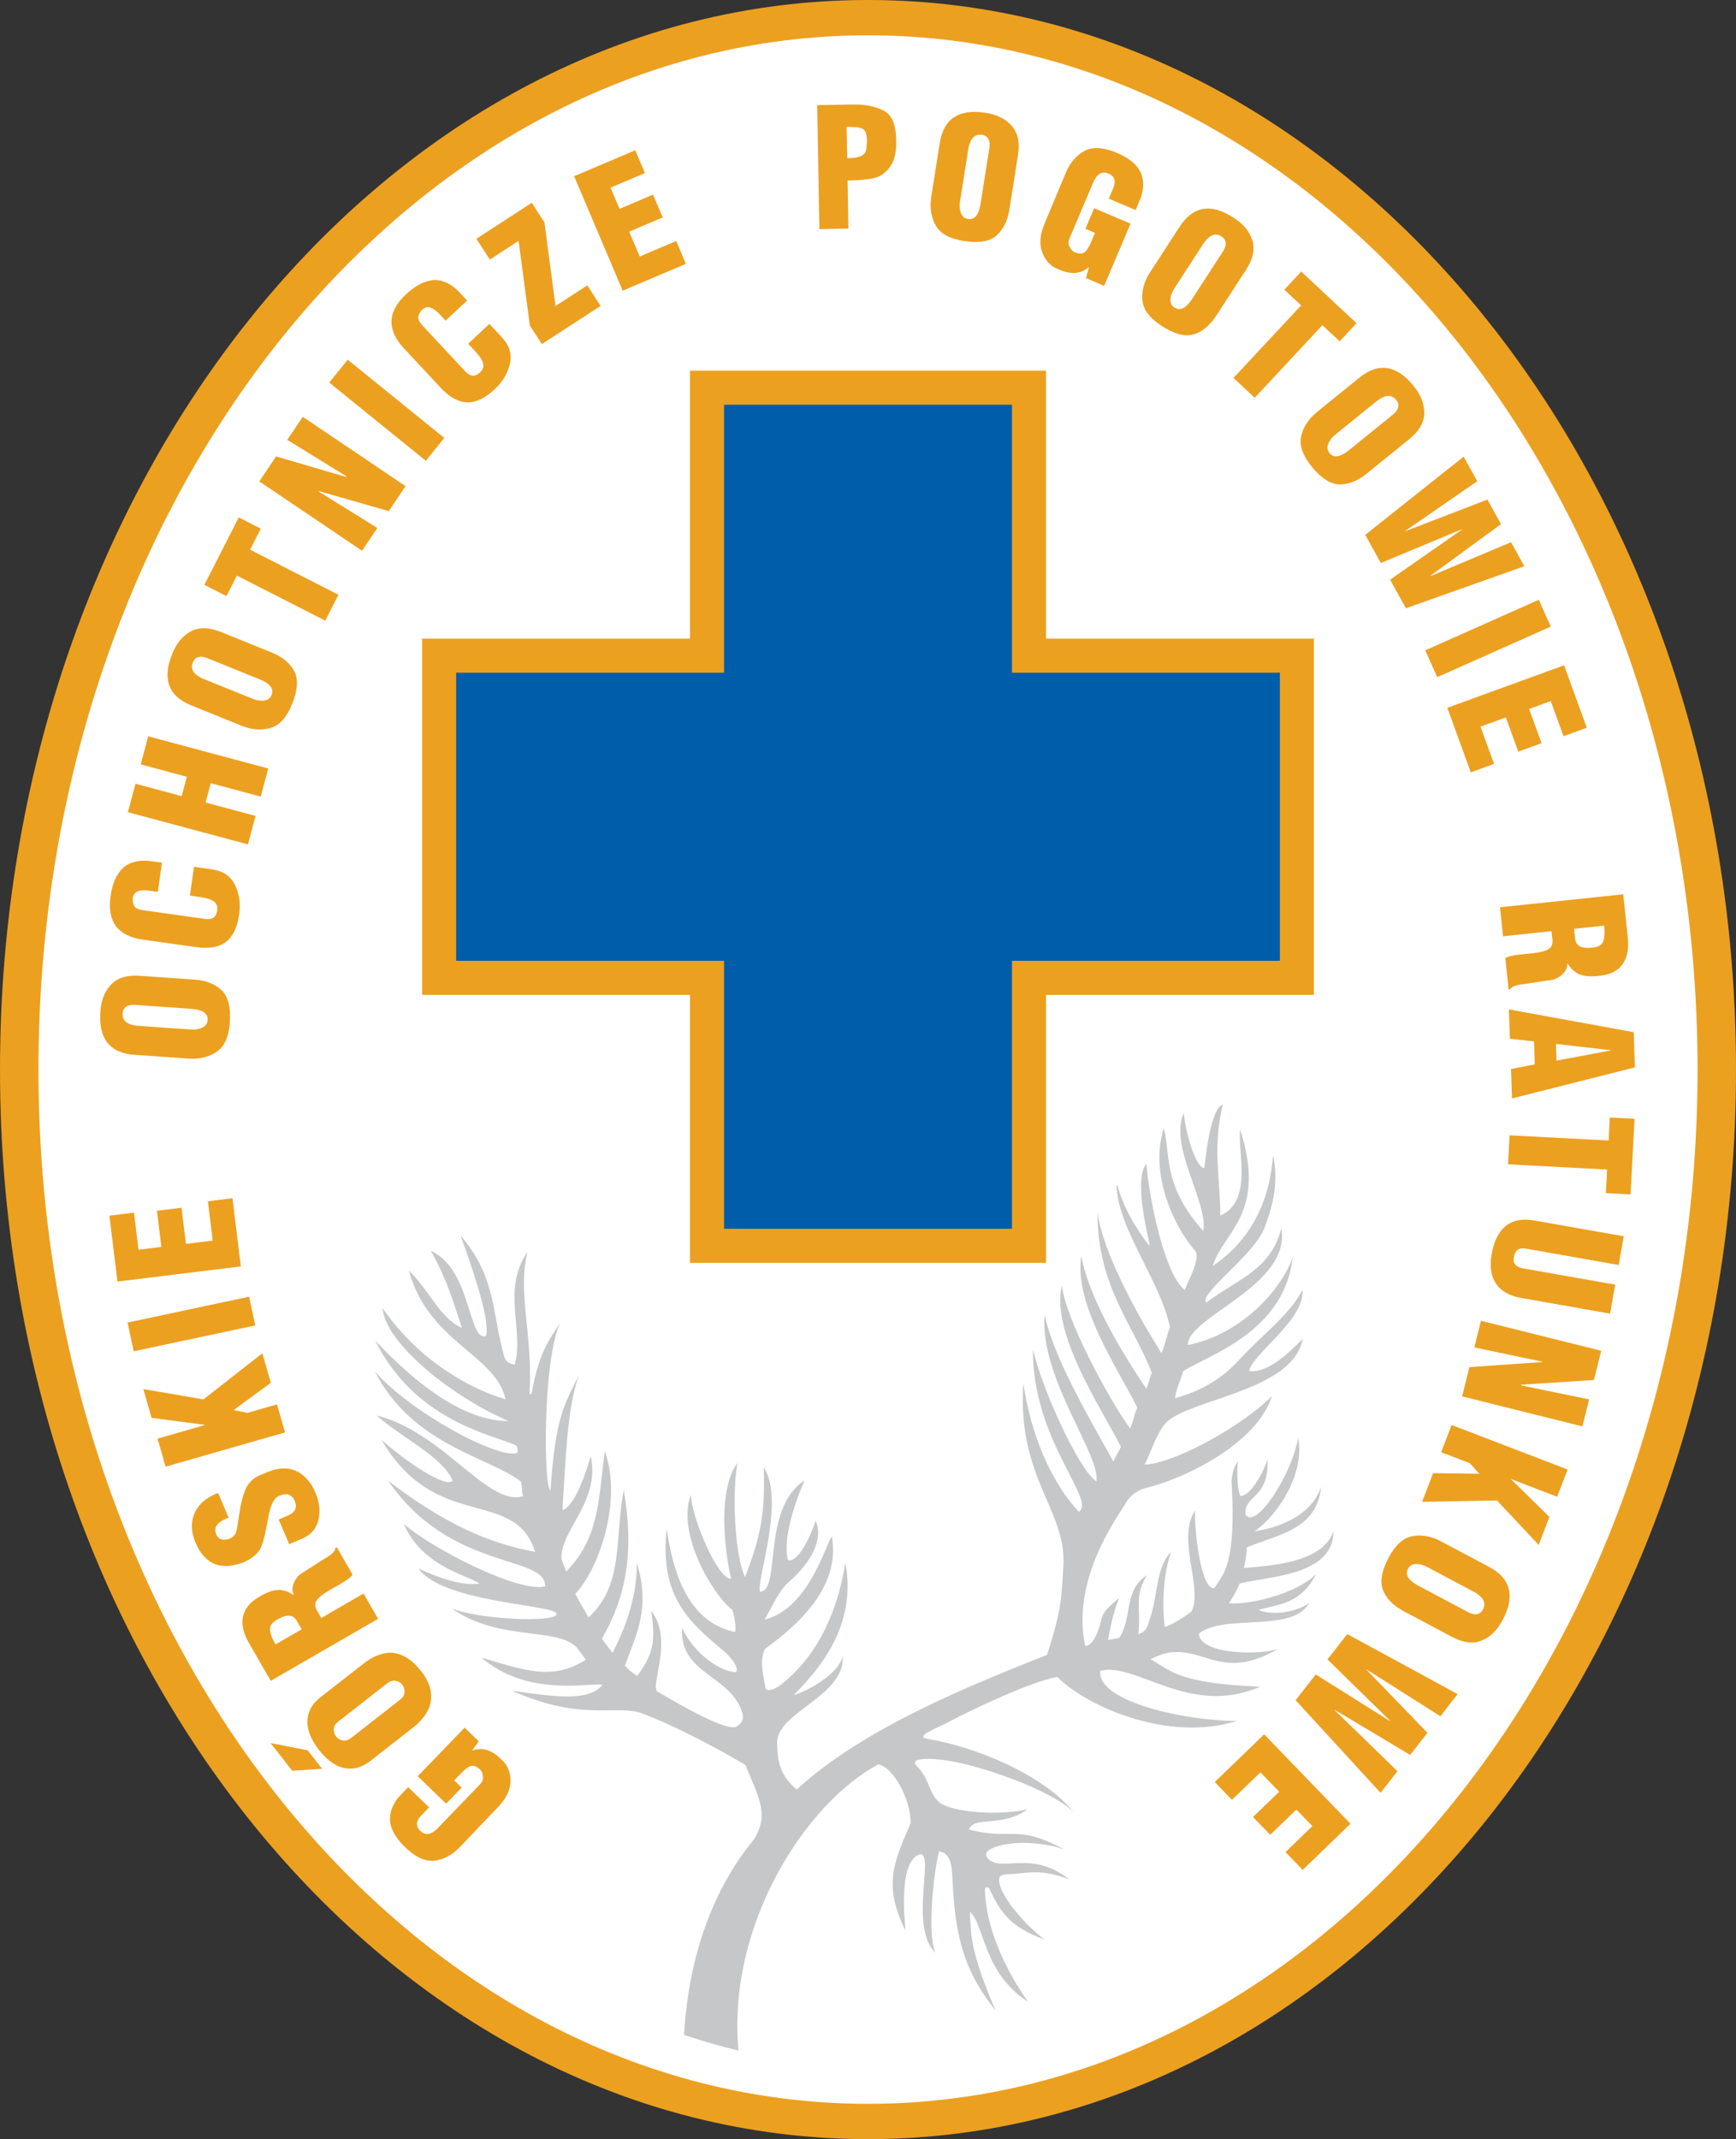
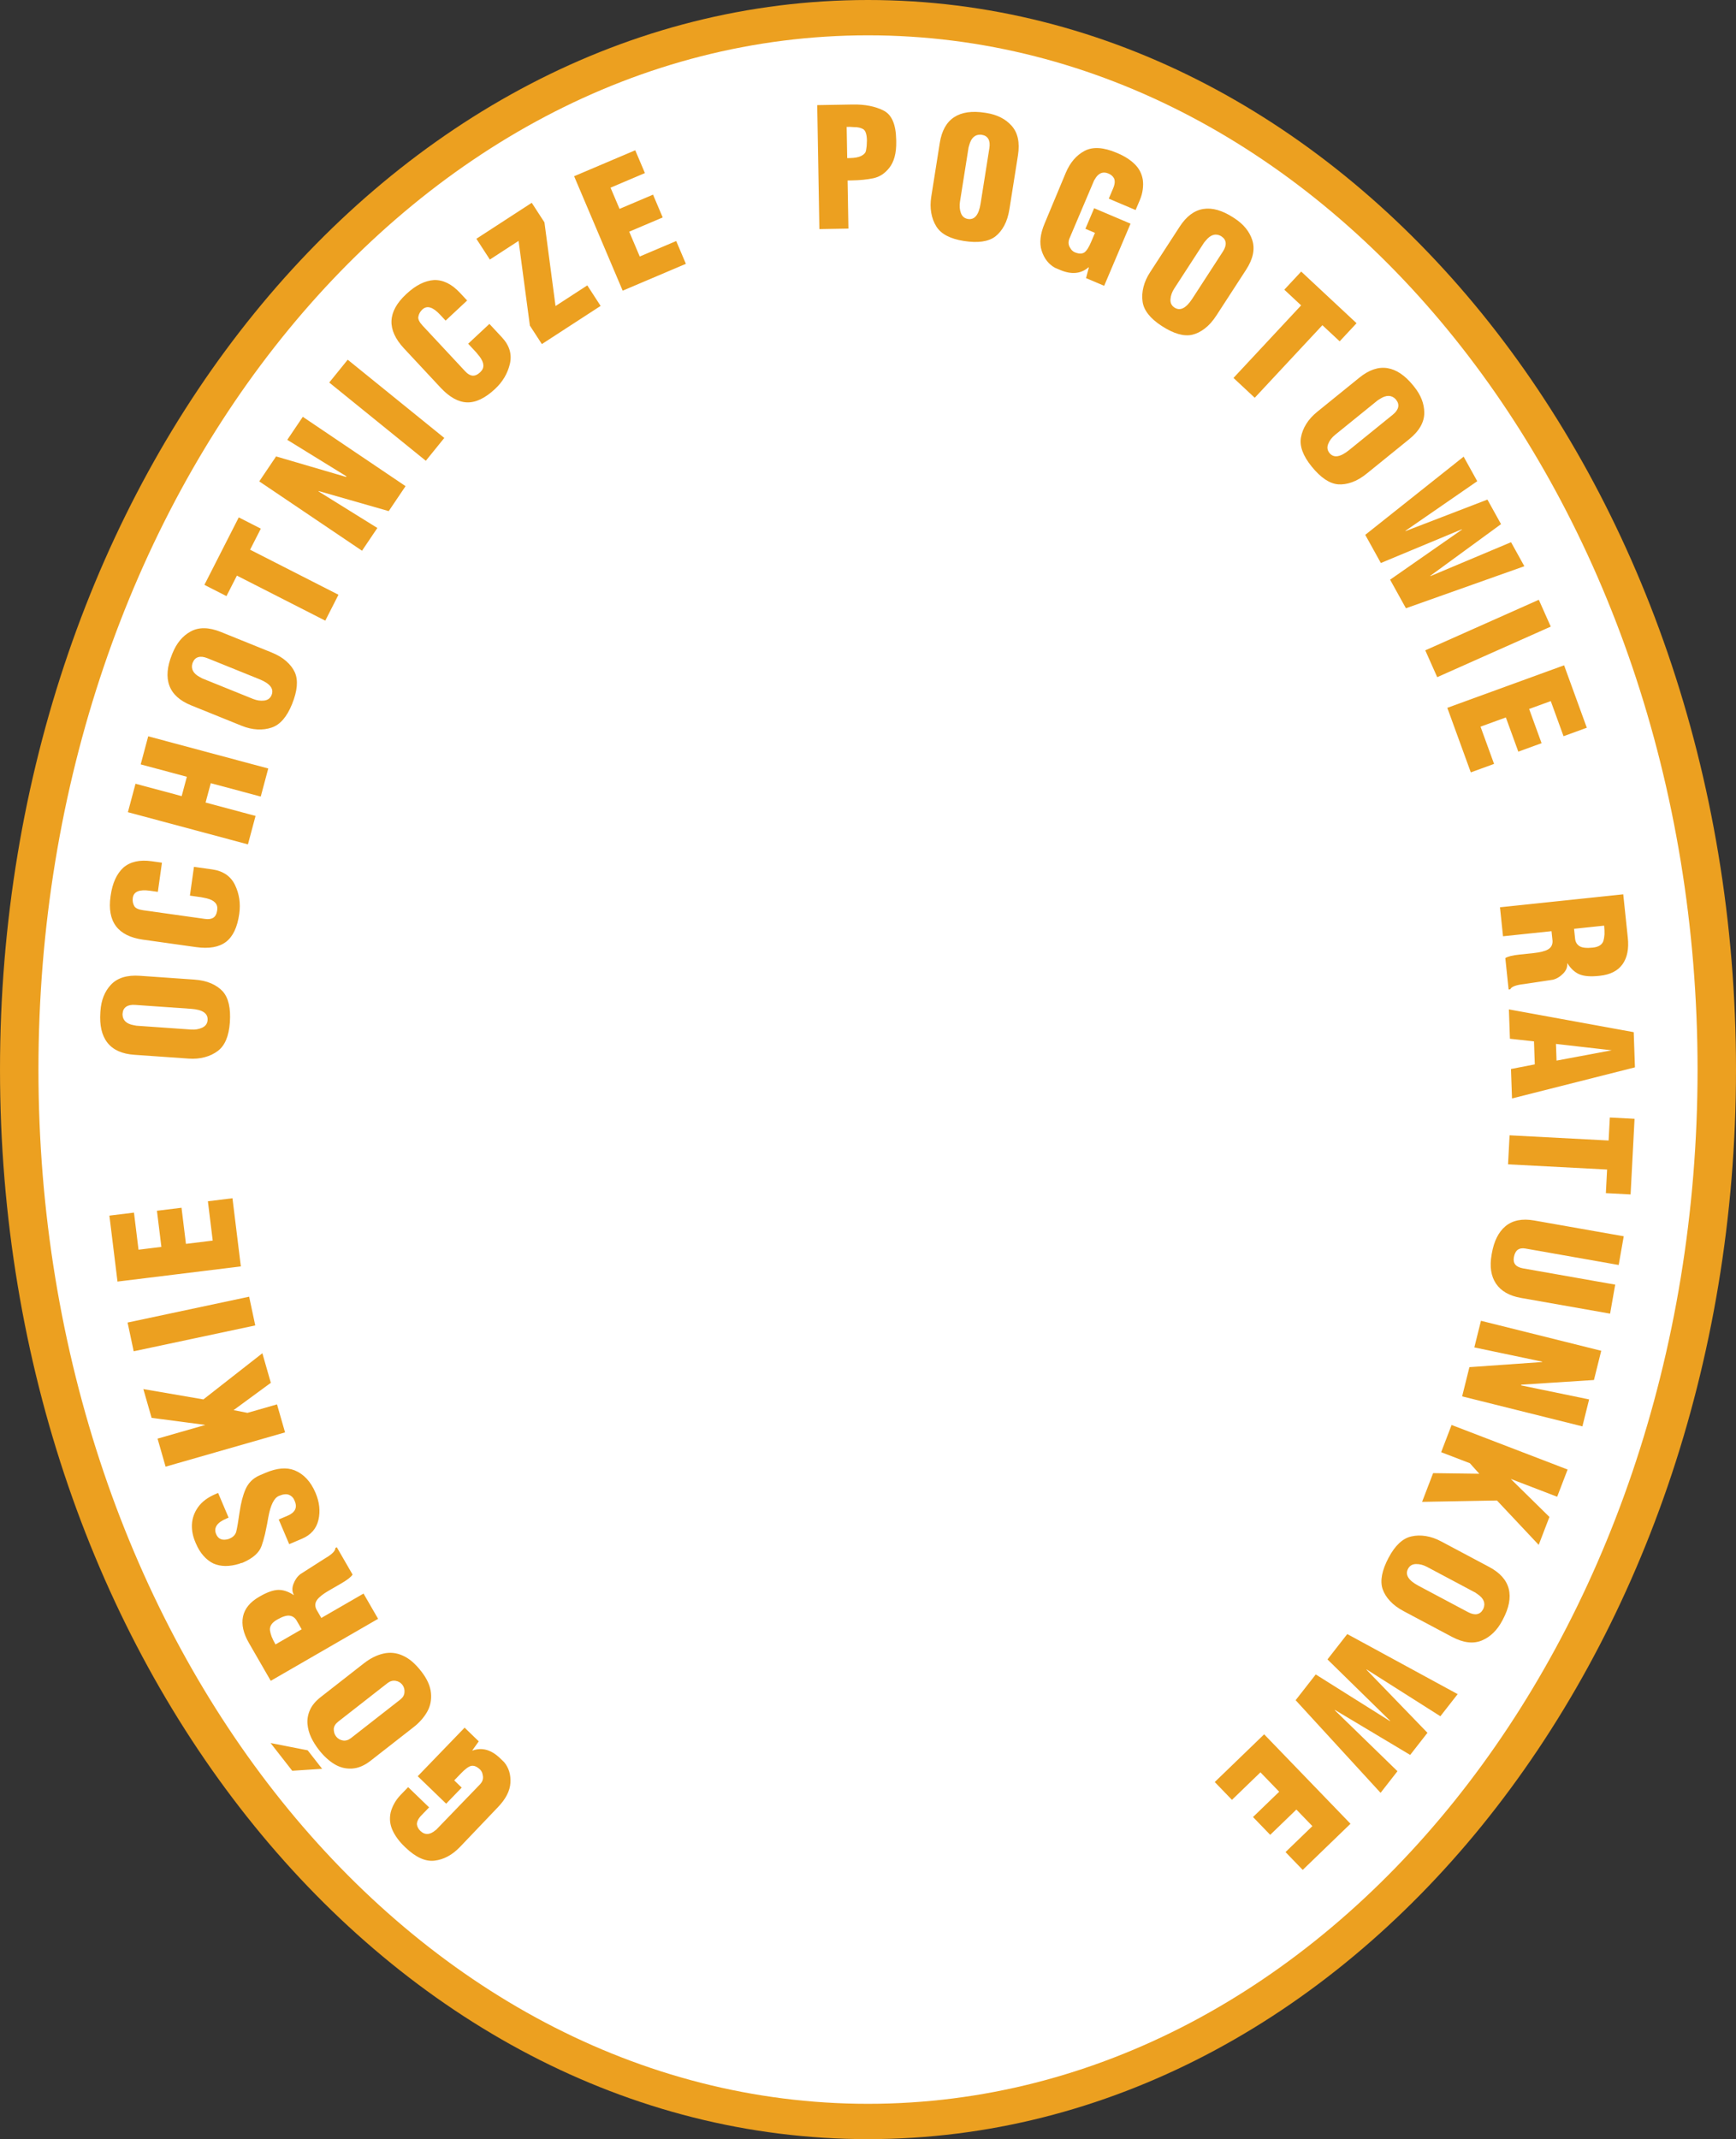
<svg xmlns="http://www.w3.org/2000/svg" xmlns:ns1="http://sodipodi.sourceforge.net/DTD/sodipodi-0.dtd" xmlns:ns2="http://www.inkscape.org/namespaces/inkscape" version="1.1" width="302.545" height="372.638" id="svg3712" viewBox="0 0 302.545 372.638" ns1:docname="logo -grupa-jurajska-gopr.svg" ns2:export-filename="C:\Users\neghe\Desktop\Koral\logo-grupa-jurjska-gopr-x2.png" ns2:export-xdpi="190.38516" ns2:export-ydpi="190.38516" ns2:version="0.92.2 (5c3e80d, 2017-08-06)">
  <rect x="0" y="0" width="302.545" height="372.638" fill="#333333" stroke="none" />
  <defs id="defs3716" />
  <ns1:namedview pagecolor="#ffffff" bordercolor="#666666" borderopacity="1" objecttolerance="10" gridtolerance="10" guidetolerance="10" ns2:pageopacity="0" ns2:pageshadow="2" ns2:window-width="1920" ns2:window-height="1001" id="namedview3714" showgrid="false" fit-margin-top="0" fit-margin-left="0" fit-margin-right="0" fit-margin-bottom="0" ns2:zoom="1.2804527" ns2:cx="165.71929" ns2:cy="166.44298" ns2:window-x="-9" ns2:window-y="-9" ns2:window-maximized="1" ns2:current-layer="svg3712" />
  <g id="Layer1000" transform="translate(-119.813,-192.883)" ns2:export-filename="C:\Users\neghe\Desktop\Koral\logo-grupa-jurjska-gopr.png" ns2:export-xdpi="96" ns2:export-ydpi="96">
    <path d="m 271.086,192.883 c 83.531,0 151.272,83.436 151.272,186.319 0,102.884 -67.741,186.319 -151.272,186.319 -83.531,0 -151.272,-83.435 -151.272,-186.319 0,-102.883 67.741,-186.319 151.272,-186.319 z" style="fill:#eca020;fill-rule:evenodd" id="path3699" ns2:connector-curvature="0" />
    <path d="m 271.086,199.036 c 79.832,0 144.573,80.68 144.573,180.166 0,99.486 -64.741,180.166 -144.573,180.166 -79.832,0 -144.573,-80.68 -144.573,-180.166 0,-99.486 64.741,-180.166 144.573,-180.166 z" style="fill:#ffffff;fill-rule:evenodd" id="path3701" ns2:connector-curvature="0" />
-     <path d="m 193.371,304.134 h 46.684 v -46.684 h 62.061 v 46.684 h 46.684 v 62.061 h -46.684 v 46.684 h -62.061 v -46.684 h -46.684 z" style="fill:#eca020;fill-rule:evenodd" id="path3703" ns2:connector-curvature="0" />
-     <path d="m 199.309,310.072 h 46.684 v -46.684 h 50.185 v 46.684 h 46.684 v 50.185 h -46.684 v 46.684 h -50.185 v -46.684 h -46.684 z" style="fill:#005da9;fill-rule:evenodd" id="path3705" ns2:connector-curvature="0" />
    <path d="m 202.135,497.787 0.042,0.04 c 1.653,-0.593 3.253,-0.142 4.796,1.348 l 0.698,0.674 c 0.815,0.981 1.179,2.179 1.098,3.59 -0.081,1.417 -0.816,2.842 -2.203,4.279 l -6.598,6.915 c -1.344,1.391 -2.813,2.181 -4.416,2.375 -1.602,0.194 -3.303,-0.581 -5.112,-2.328 l -0.121,-0.117 c -0.95,-0.917 -1.652,-1.869 -2.1,-2.856 -0.448,-0.987 -0.554,-2.003 -0.332,-3.05 0.114,-0.491 0.315,-1.01 0.608,-1.555 0.292,-0.545 0.674,-1.064 1.147,-1.554 l 1.3,-1.347 3.653,3.528 -1.337,1.385 c -0.28,0.29 -0.482,0.562 -0.607,0.822 -0.125,0.253 -0.185,0.502 -0.181,0.74 0.048,0.427 0.248,0.807 0.607,1.154 0.666,0.644 1.411,0.702 2.23,0.178 l 0.539,-0.4 7.616,-7.887 c 0.387,-0.401 0.559,-0.842 0.527,-1.333 -0.024,-0.231 -0.076,-0.467 -0.152,-0.714 -0.092,-0.216 -0.204,-0.39 -0.339,-0.52 -0.559,-0.54 -1.086,-0.755 -1.583,-0.648 -0.443,0.106 -1.023,0.534 -1.736,1.273 l -1.204,1.246 1.302,1.257 -2.708,2.804 -4.955,-4.785 8.169,-8.46 2.469,2.384 z m -26.182,3.223 -2.518,-3.223 -6.466,-1.266 3.774,4.83 z m 15.942,-7.259 c 0.991,-0.774 1.773,-1.653 2.345,-2.643 0.569,-0.987 0.797,-2.091 0.68,-3.309 -0.117,-1.218 -0.679,-2.467 -1.683,-3.753 -0.532,-0.681 -1.055,-1.241 -1.568,-1.687 -0.51,-0.442 -1.062,-0.797 -1.655,-1.065 -1.105,-0.502 -2.235,-0.623 -3.39,-0.355 -1.158,0.265 -2.291,0.834 -3.407,1.706 l -7.512,5.869 c -0.897,0.701 -1.522,1.451 -1.878,2.259 -0.356,0.808 -0.496,1.618 -0.428,2.424 0.072,0.809 0.281,1.583 0.63,2.328 0.35,0.744 0.804,1.473 1.366,2.192 0.825,1.055 1.716,1.876 2.666,2.461 0.948,0.582 1.972,0.848 3.066,0.79 1.098,-0.06 2.18,-0.509 3.254,-1.348 z m -10.902,1.897 c -0.473,0.369 -0.952,0.512 -1.434,0.426 -0.485,-0.084 -0.874,-0.316 -1.17,-0.694 -0.278,-0.356 -0.415,-0.797 -0.408,-1.326 0.037,-0.467 0.297,-0.89 0.778,-1.265 l 8.575,-6.7 c 0.447,-0.349 0.914,-0.483 1.405,-0.409 0.49,0.074 0.886,0.301 1.188,0.686 0.301,0.386 0.422,0.822 0.372,1.318 -0.021,0.48 -0.265,0.901 -0.73,1.265 z m 4.714,-20.766 -18.707,10.801 -3.804,-6.589 c -0.977,-1.692 -1.319,-3.224 -1.034,-4.603 0.285,-1.378 1.221,-2.523 2.805,-3.437 l 0.146,-0.084 c 1.243,-0.718 2.292,-1.09 3.154,-1.123 0.858,-0.03 1.758,0.26 2.691,0.869 l 0.086,0.034 c -0.329,-0.57 -0.361,-1.211 -0.096,-1.923 0.263,-0.717 0.658,-1.289 1.194,-1.715 l 4.295,-2.746 c 0.649,-0.375 1.12,-0.719 1.414,-1.027 0.293,-0.308 0.426,-0.567 0.398,-0.779 l 0.258,-0.149 2.751,4.764 c -0.265,0.424 -0.939,0.947 -2.016,1.568 l -2.108,1.217 c -1.018,0.588 -1.704,1.128 -2.068,1.632 -0.359,0.501 -0.4,1.045 -0.12,1.644 l 0.864,1.496 7.358,-4.248 z m -13.319,1.825 -0.864,-1.496 c -0.295,-0.511 -0.709,-0.805 -1.237,-0.876 -0.531,-0.075 -1.27,0.162 -2.218,0.71 -0.86,0.497 -1.267,1.098 -1.214,1.804 0.048,0.343 0.147,0.724 0.301,1.145 0.08,0.186 0.174,0.398 0.282,0.624 0.106,0.222 0.234,0.464 0.386,0.725 z m -2.175,-14.83 -1.825,-4.299 1.564,-0.664 c 0.632,-0.268 1.054,-0.614 1.271,-1.035 0.216,-0.425 0.204,-0.921 -0.038,-1.491 l -0.088,-0.208 c -0.178,-0.42 -0.488,-0.721 -0.931,-0.904 -0.445,-0.176 -1.028,-0.111 -1.752,0.197 -0.844,0.358 -1.461,1.606 -1.846,3.746 -0.103,0.617 -0.175,1.013 -0.214,1.191 -0.09,0.476 -0.205,1.041 -0.351,1.692 -0.216,0.879 -0.416,1.575 -0.608,2.094 -0.411,1.181 -1.528,2.161 -3.349,2.934 l -0.27,0.052 -0.256,0.109 c -1.752,0.53 -3.26,0.513 -4.527,-0.05 -0.632,-0.31 -1.209,-0.759 -1.721,-1.339 -0.517,-0.579 -0.956,-1.294 -1.314,-2.139 l -0.111,-0.261 c -0.427,-1.007 -0.623,-2.009 -0.587,-3.005 0.045,-1.109 0.408,-2.134 1.077,-3.075 0.67,-0.941 1.687,-1.702 3.062,-2.285 l 0.428,-0.182 1.825,4.299 -0.376,0.16 c -1.666,0.707 -2.26,1.617 -1.789,2.726 0.367,0.866 1.081,1.147 2.148,0.846 l 0.208,-0.088 c 0.592,-0.251 0.973,-0.642 1.135,-1.17 0.165,-0.669 0.358,-1.81 0.587,-3.42 0.231,-1.605 0.577,-2.941 1.043,-4.004 0.235,-0.538 0.56,-1.015 0.973,-1.43 0.408,-0.413 0.917,-0.749 1.532,-1.01 l 0.985,-0.418 c 1.966,-0.835 3.645,-0.984 5.033,-0.442 1.61,0.647 2.833,1.958 3.67,3.928 0.694,1.635 0.864,3.216 0.503,4.736 -0.357,1.518 -1.313,2.607 -2.864,3.265 z m -0.721,-19.471 -20.82,5.97 -1.4,-4.882 8.329,-2.388 -9.368,-1.234 -1.437,-5.011 10.463,1.799 10.278,-8.041 1.477,5.15 -6.491,4.758 2.418,0.475 5.149,-1.477 z m -5.194,-18.633 -21.186,4.503 -1.064,-5.005 21.186,-4.503 z m -2.511,-10.28 -21.498,2.64 -1.411,-11.487 4.283,-0.526 0.793,6.461 3.983,-0.489 -0.773,-6.294 4.283,-0.526 0.773,6.294 4.664,-0.573 -0.841,-6.851 4.283,-0.526 z m -9.094,-36.203 -9.467,-0.662 c -2.145,-0.15 -3.703,-0.851 -4.689,-2.104 -0.985,-1.252 -1.396,-3.023 -1.236,-5.302 l 0.016,-0.225 c 0.131,-1.882 0.733,-3.399 1.81,-4.556 1.119,-1.207 2.806,-1.734 5.061,-1.576 l 9.467,0.662 c 1.14,0.08 2.125,0.298 2.947,0.659 0.827,0.356 1.502,0.822 2.025,1.393 1.004,1.124 1.417,2.924 1.244,5.404 -0.168,2.404 -0.871,4.063 -2.109,4.982 -0.655,0.493 -1.412,0.854 -2.275,1.083 -0.863,0.233 -1.792,0.313 -2.793,0.242 z m -9.573,-5.818 0.461,0.09 9.534,0.667 c 0.719,0.05 1.371,-0.058 1.948,-0.331 0.577,-0.268 0.887,-0.708 0.929,-1.316 0.082,-1.168 -0.873,-1.822 -2.865,-1.961 l -9.295,-0.65 -0.465,-0.033 c -0.671,-0.047 -1.198,0.061 -1.572,0.319 -0.374,0.263 -0.58,0.652 -0.617,1.179 l -0.012,0.168 c 0.03,1.017 0.684,1.641 1.953,1.869 z m 9.79,-22.571 0.705,-5.015 3.161,0.445 c 1.921,0.27 3.252,1.179 3.998,2.729 0.742,1.549 0.988,3.217 0.736,5.009 -0.329,2.339 -1.101,3.97 -2.321,4.894 -1.215,0.92 -2.955,1.223 -5.212,0.906 l -9.241,-1.299 c -4.392,-0.617 -6.278,-3.132 -5.659,-7.538 l 0.016,-0.114 c 0.306,-2.182 1.045,-3.813 2.22,-4.899 1.207,-1.032 2.849,-1.403 4.926,-1.111 l 0.404,0.057 1.393,0.196 -0.714,5.081 -1.393,-0.196 c -1.825,-0.257 -2.818,0.152 -2.97,1.231 l -0.007,0.052 c -0.034,0.243 -0.029,0.481 0.016,0.72 0.039,0.238 0.128,0.469 0.256,0.695 0.217,0.355 0.727,0.587 1.535,0.701 l 10.8,1.518 c 1.236,0.174 1.933,-0.305 2.092,-1.436 l 0.018,-0.124 c 0.144,-1.022 -0.474,-1.7 -1.857,-2.035 l -0.909,-0.186 z m 10.112,-8.928 -20.921,-5.606 1.328,-4.957 8.045,2.156 0.903,-3.371 -8.045,-2.156 1.311,-4.892 20.921,5.606 -1.311,4.892 -8.708,-2.333 -0.903,3.371 8.708,2.333 z m -1.086,-20.657 -8.799,-3.555 c -1.994,-0.806 -3.259,-1.954 -3.81,-3.45 -0.55,-1.496 -0.393,-3.307 0.463,-5.425 l 0.085,-0.209 c 0.707,-1.749 1.748,-3.006 3.129,-3.773 1.437,-0.802 3.204,-0.781 5.301,0.065 l 8.799,3.555 c 1.059,0.428 1.929,0.94 2.599,1.537 0.676,0.594 1.174,1.246 1.495,1.95 0.608,1.379 0.445,3.219 -0.487,5.524 -0.903,2.234 -2.084,3.595 -3.546,4.086 -0.775,0.267 -1.607,0.376 -2.498,0.327 -0.893,-0.045 -1.801,-0.257 -2.732,-0.632 z m -7.307,-8.492 0.41,0.228 8.861,3.58 c 0.667,0.27 1.321,0.368 1.955,0.288 0.631,-0.077 1.062,-0.4 1.29,-0.965 0.439,-1.086 -0.268,-2.003 -2.119,-2.751 l -8.639,-3.49 -0.432,-0.174 c -0.623,-0.252 -1.158,-0.312 -1.593,-0.183 -0.437,0.134 -0.753,0.441 -0.951,0.931 l -0.063,0.156 c -0.286,0.977 0.144,1.772 1.28,2.381 z m 21.872,-9.822 -15.402,-7.848 -1.82,3.571 -3.845,-1.959 5.989,-11.754 3.845,1.959 -1.87,3.67 15.402,7.847 z m 6.402,-12.182 -17.908,-12.079 2.934,-4.35 12.184,3.569 0.07,-0.104 -10.305,-6.354 2.706,-4.012 17.908,12.079 -2.934,4.35 -12.23,-3.501 0.016,0.08 10.233,6.358 z m 11.12,-15.671 -16.832,-13.63 3.22,-3.977 16.832,13.63 z m 7.378,-20.388 3.704,-3.454 2.177,2.335 c 1.323,1.419 1.785,2.963 1.39,4.637 -0.398,1.671 -1.257,3.122 -2.58,4.356 -1.727,1.611 -3.354,2.393 -4.885,2.343 -1.523,-0.05 -3.066,-0.909 -4.621,-2.576 l -6.364,-6.825 c -3.025,-3.244 -2.909,-6.385 0.346,-9.42 l 0.084,-0.079 c 1.611,-1.502 3.212,-2.306 4.809,-2.41 1.588,-0.043 3.097,0.702 4.527,2.237 l 0.278,0.298 0.959,1.029 -3.753,3.5 -0.959,-1.029 c -1.257,-1.348 -2.286,-1.656 -3.083,-0.912 l -0.038,0.036 c -0.179,0.167 -0.325,0.355 -0.441,0.569 -0.119,0.21 -0.195,0.445 -0.238,0.702 -0.055,0.412 0.195,0.914 0.752,1.51 l 7.438,7.976 c 0.852,0.913 1.695,0.98 2.53,0.2 l 0.091,-0.085 c 0.755,-0.704 0.702,-1.619 -0.162,-2.75 l -0.59,-0.717 z m 12.847,0.061 -2.091,-3.221 -1.969,-14.754 -5.004,3.25 -2.35,-3.619 9.65,-6.267 2.214,3.41 1.931,14.572 5.536,-3.595 2.322,3.575 z m 14.084,-9.302 -8.463,-19.938 10.653,-4.522 1.686,3.973 -5.992,2.543 1.568,3.694 5.837,-2.478 1.686,3.972 -5.837,2.478 1.836,4.326 6.354,-2.697 1.686,3.972 z m 34.279,-10.727 -0.377,-21.598 6.187,-0.108 c 2.131,-0.037 3.923,0.316 5.381,1.058 1.419,0.71 2.15,2.401 2.196,5.084 l 0.006,0.35 c 0.017,0.974 -0.073,1.845 -0.277,2.607 -0.203,0.762 -0.513,1.406 -0.926,1.927 -0.77,0.983 -1.691,1.585 -2.768,1.815 -1.071,0.23 -2.336,0.358 -3.791,0.383 l -0.715,0.013 0.146,8.38 z m 4.849,-12.365 0.211,-0.004 0.226,-0.004 c 0.897,-0.016 1.577,-0.143 2.024,-0.381 0.452,-0.238 0.716,-0.517 0.797,-0.835 0.018,-0.096 0.039,-0.226 0.07,-0.4 0.031,-0.178 0.052,-0.347 0.068,-0.515 l 0.041,-0.942 c -0.018,-1.013 -0.221,-1.662 -0.61,-1.943 -0.436,-0.266 -0.986,-0.391 -1.653,-0.379 l -0.721,-0.045 -0.547,0.009 z m 14.649,6.73 1.484,-9.373 c 0.337,-2.124 1.17,-3.615 2.504,-4.488 1.334,-0.873 3.133,-1.127 5.39,-0.77 l 0.223,0.035 c 1.863,0.295 3.322,1.027 4.38,2.2 1.105,1.22 1.482,2.947 1.129,5.18 l -1.485,9.373 c -0.179,1.129 -0.482,2.091 -0.912,2.879 -0.427,0.792 -0.95,1.424 -1.564,1.895 -1.207,0.902 -3.036,1.157 -5.492,0.768 -2.38,-0.377 -3.971,-1.222 -4.779,-2.536 -0.434,-0.696 -0.728,-1.481 -0.88,-2.361 -0.157,-0.88 -0.155,-1.813 0.002,-2.804 z m 6.63,-9.03 -0.13,0.451 -1.495,9.44 c -0.113,0.711 -0.061,1.37 0.16,1.969 0.216,0.598 0.628,0.945 1.23,1.041 1.157,0.183 1.891,-0.712 2.204,-2.684 l 1.458,-9.203 0.073,-0.46 c 0.105,-0.664 0.044,-1.198 -0.18,-1.594 -0.229,-0.396 -0.599,-0.634 -1.121,-0.717 l -0.166,-0.026 c -1.016,-0.059 -1.694,0.538 -2.032,1.782 z m 20.835,21.341 -0.053,-0.022 c -1.331,1.145 -2.987,1.298 -4.962,0.46 l -0.893,-0.379 c -1.112,-0.624 -1.881,-1.612 -2.312,-2.958 -0.432,-1.352 -0.256,-2.946 0.524,-4.784 l 3.682,-8.82 c 0.756,-1.781 1.845,-3.045 3.271,-3.8 1.426,-0.755 3.292,-0.642 5.607,0.341 l 0.155,0.066 c 1.215,0.516 2.212,1.153 2.984,1.913 0.772,0.761 1.235,1.672 1.402,2.728 0.07,0.499 0.068,1.056 -0.01,1.67 -0.078,0.614 -0.248,1.235 -0.514,1.863 l -0.732,1.723 -4.675,-1.984 0.752,-1.772 c 0.158,-0.371 0.249,-0.698 0.272,-0.985 0.026,-0.281 -0.008,-0.535 -0.097,-0.755 -0.198,-0.381 -0.521,-0.664 -0.981,-0.859 -0.853,-0.362 -1.569,-0.15 -2.146,0.632 l -0.36,0.567 -4.284,10.092 c -0.218,0.512 -0.22,0.986 -0.014,1.433 0.105,0.206 0.238,0.409 0.397,0.612 0.163,0.168 0.33,0.291 0.502,0.364 0.716,0.304 1.284,0.316 1.71,0.037 0.375,-0.258 0.763,-0.865 1.165,-1.81 l 0.677,-1.595 -1.666,-0.707 1.523,-3.588 6.341,2.692 -4.595,10.826 -3.159,-1.341 z m 10.659,0.858 5.169,-7.959 c 1.171,-1.804 2.539,-2.827 4.113,-3.082 1.573,-0.255 3.321,0.245 5.237,1.489 l 0.189,0.123 c 1.582,1.028 2.617,2.289 3.107,3.792 0.513,1.564 0.156,3.295 -1.076,5.191 l -5.169,7.959 c -0.622,0.958 -1.291,1.714 -2.005,2.258 -0.712,0.551 -1.447,0.915 -2.2,1.096 -1.47,0.333 -3.244,-0.178 -5.33,-1.532 -2.021,-1.312 -3.131,-2.732 -3.334,-4.26 -0.114,-0.812 -0.063,-1.649 0.156,-2.514 0.214,-0.868 0.596,-1.72 1.142,-2.561 z m 9.73,-5.552 -0.302,0.359 -5.205,8.015 c -0.392,0.604 -0.614,1.227 -0.655,1.864 -0.046,0.634 0.189,1.119 0.701,1.451 0.982,0.638 2.017,0.119 3.105,-1.555 l 5.074,-7.814 0.254,-0.391 c 0.366,-0.564 0.528,-1.077 0.484,-1.529 -0.048,-0.455 -0.29,-0.823 -0.732,-1.111 l -0.141,-0.091 c -0.904,-0.467 -1.766,-0.197 -2.581,0.802 z m 4.818,23.945 11.789,-12.642 -2.931,-2.733 2.943,-3.156 9.648,8.997 -2.943,3.156 -3.012,-2.809 -11.789,12.642 z m 14.565,5.921 7.375,-5.972 c 1.672,-1.353 3.289,-1.903 4.864,-1.659 1.575,0.244 3.083,1.259 4.52,3.035 l 0.142,0.175 c 1.187,1.466 1.782,2.986 1.783,4.566 0.005,1.645 -0.87,3.182 -2.627,4.604 l -7.375,5.972 c -0.888,0.719 -1.757,1.231 -2.604,1.528 -0.848,0.303 -1.659,0.423 -2.43,0.362 -1.501,-0.137 -3.031,-1.172 -4.595,-3.104 -1.517,-1.873 -2.134,-3.566 -1.855,-5.082 0.143,-0.807 0.45,-1.587 0.926,-2.343 0.472,-0.759 1.098,-1.451 1.878,-2.082 z m 10.97,-2.274 -0.398,0.249 -7.427,6.014 c -0.56,0.453 -0.963,0.977 -1.199,1.57 -0.239,0.589 -0.166,1.123 0.218,1.597 0.737,0.91 1.881,0.737 3.433,-0.52 l 7.241,-5.864 0.362,-0.293 c 0.522,-0.423 0.834,-0.861 0.932,-1.305 0.095,-0.447 -0.021,-0.872 -0.353,-1.283 l -0.105,-0.131 c -0.716,-0.724 -1.619,-0.733 -2.703,-0.035 z m -2.572,23.686 17.147,-13.621 2.372,4.278 -12.548,8.662 0.076,0.018 14.245,-5.481 2.371,4.278 -12.349,9.019 0.078,0.022 14.017,-5.892 2.318,4.182 -20.638,7.324 -2.76,-4.979 12.527,-8.728 -0.028,-0.05 -14.11,5.873 z m 10.462,20.119 19.786,-8.809 2.081,4.675 -19.786,8.809 z m 3.84,10.015 20.353,-7.408 3.958,10.876 -4.055,1.476 -2.226,-6.117 -3.771,1.373 2.169,5.959 -4.055,1.476 -2.169,-5.959 -4.416,1.607 2.361,6.486 -4.055,1.476 z m 9.178,34.744 21.483,-2.258 0.795,7.567 c 0.204,1.943 -0.107,3.482 -0.928,4.625 -0.821,1.143 -2.141,1.808 -3.96,2 l -0.167,0.018 c -1.427,0.15 -2.537,0.064 -3.338,-0.257 -0.796,-0.322 -1.5,-0.953 -2.105,-1.888 l -0.065,-0.066 c 0.069,0.654 -0.163,1.253 -0.695,1.796 -0.531,0.548 -1.125,0.91 -1.788,1.081 l -5.041,0.762 c -0.745,0.078 -1.316,0.201 -1.709,0.363 -0.393,0.162 -0.62,0.345 -0.681,0.549 l -0.296,0.031 -0.575,-5.471 c 0.414,-0.28 1.243,-0.483 2.479,-0.613 l 2.42,-0.255 c 1.17,-0.123 2.016,-0.337 2.553,-0.65 0.532,-0.312 0.79,-0.792 0.779,-1.452 l -0.181,-1.719 -8.45,0.888 z m 12.909,3.75 0.181,1.719 c 0.062,0.587 0.32,1.024 0.774,1.304 0.455,0.285 1.226,0.368 2.315,0.254 0.988,-0.104 1.604,-0.487 1.843,-1.154 0.095,-0.333 0.161,-0.722 0.191,-1.169 0.003,-0.203 0.002,-0.435 -0.004,-0.685 -0.007,-0.246 -0.026,-0.519 -0.057,-0.82 z m -11.356,14.037 21.753,3.967 0.214,6.131 -21.425,5.417 -0.179,-5.128 4.151,-0.808 -0.14,-4.006 -4.195,-0.459 z m 8.203,6.016 0.102,2.907 9.62,-1.796 z m -8.085,15.92 17.262,0.905 0.21,-4.003 4.31,0.226 -0.69,13.173 -4.31,-0.226 0.215,-4.113 -17.262,-0.905 z m 19.897,17.588 -0.882,5.001 -16.272,-2.869 c -0.544,-0.096 -0.991,-0.019 -1.338,0.237 -0.332,0.254 -0.549,0.683 -0.655,1.284 -0.189,1.073 0.35,1.719 1.612,1.941 l 16.049,2.83 -0.891,5.054 -15.511,-2.735 c -2.042,-0.36 -3.499,-1.192 -4.372,-2.491 -0.877,-1.3 -1.131,-2.988 -0.766,-5.053 l 0.039,-0.222 c 0.377,-2.137 1.16,-3.704 2.356,-4.713 1.252,-1.046 2.92,-1.386 5.01,-1.017 z m -24.883,14.721 20.96,5.226 -1.269,5.091 -12.669,0.814 -0.03,0.121 11.857,2.447 -1.171,4.695 -20.96,-5.226 1.269,-5.091 12.69,-0.893 -0.042,-0.07 -11.791,-2.475 z m -5.118,18.149 20.22,7.762 -1.82,4.742 -8.089,-3.105 6.739,6.623 -1.868,4.867 -7.274,-7.733 -13.048,0.236 1.92,-5.001 8.047,0.107 -1.645,-1.835 -5.001,-1.92 z m -1.848,20.267 8.379,4.455 c 1.899,1.01 3.038,2.284 3.428,3.829 0.391,1.545 0.045,3.33 -1.028,5.347 l -0.106,0.199 c -0.885,1.666 -2.052,2.807 -3.506,3.426 -1.513,0.647 -3.269,0.442 -5.265,-0.619 l -8.379,-4.455 c -1.008,-0.536 -1.82,-1.137 -2.424,-1.8 -0.61,-0.661 -1.037,-1.361 -1.283,-2.096 -0.46,-1.435 -0.105,-3.247 1.062,-5.443 1.131,-2.128 2.448,-3.357 3.954,-3.693 0.799,-0.184 1.637,-0.206 2.518,-0.064 0.883,0.138 1.765,0.444 2.651,0.915 z m 6.379,9.209 -0.384,-0.27 -8.438,-4.487 c -0.636,-0.338 -1.276,-0.504 -1.914,-0.49 -0.636,0.01 -1.098,0.286 -1.384,0.825 -0.55,1.034 0.057,2.02 1.82,2.957 l 8.226,4.374 0.411,0.219 c 0.593,0.315 1.118,0.432 1.565,0.348 0.449,-0.087 0.795,-0.36 1.043,-0.827 l 0.079,-0.148 c 0.387,-0.942 0.043,-1.777 -1.024,-2.501 z m -22.712,6.948 19.238,10.462 -3.011,3.855 -12.876,-8.166 0.013,0.077 10.611,10.971 -3.011,3.854 -13.127,-7.844 0.01,0.081 10.901,10.6 -2.943,3.767 -14.805,-16.136 3.505,-4.486 12.929,8.122 0.036,-0.046 -10.919,-10.694 z m -14.484,17.464 15.046,15.58 -8.325,8.04 -2.998,-3.104 4.682,-4.522 -2.788,-2.887 -4.562,4.405 -2.998,-3.104 4.562,-4.405 -3.265,-3.381 -4.965,4.795 -2.998,-3.104 z" style="fill:#eca020;fill-rule:evenodd" id="path3707" ns2:connector-curvature="0" />
-     <path d="m 251.229,513.271 c 2.755,-4.373 0.674,-7.482 -1.509,-12.934 -8.858,-5.22 -16.159,-8.411 -18.633,-9.188 -4.673,-1.151 -10.385,1.441 -22.054,-3.745 6.16,0.842 13.384,2.192 15.814,-1.079 -3.748,-0.135 -13.308,1.927 -21.146,-4.688 7.193,2.097 12.357,4.163 18.214,0.363 l -1.624,-2.182 c -3.611,-3.538 -13.439,-0.985 -21.697,-6.691 4.678,1.676 15.049,2.355 17.84,1.328 3.592,-2.052 -19.142,-1.853 -23.665,-8.32 3.917,1.797 7.671,3.023 10.628,2.609 -2.562,-1.671 -9.984,-3.01 -13.231,-10.419 4.792,4.255 20.086,12.121 24.672,10.896 0,-5.612 -16.518,-2.546 -27.372,-18.389 10.228,7.833 17.934,10.967 25.609,12.386 -3.632,-11.396 -17.265,-3.216 -26.769,-19.506 4.321,3.828 11.113,8.447 12.406,7.122 -1.747,-4.186 -9.114,-7.631 -13.234,-11.372 11.718,2.973 19.4,15.961 25.484,14.051 -0.254,-1.064 -0.123,-1.465 -0.353,-2.529 -5.551,-4.305 -18.927,-6.343 -25.444,-19.174 6.27,7.137 21.365,15.256 24.803,14.195 0.136,-1.006 0.054,-0.272 -0.12,-1.279 -3.919,-1.909 -17.559,-4.048 -24.651,-18.335 4.069,4.343 13.754,14.052 23.23,14.05 -10.222,-4.447 -21.497,-13.688 -21.931,-19.662 6.586,9.541 15.847,14.255 21.418,15.866 -1.66,-7.774 -13.44,-9.893 -16.834,-22.415 3.368,3.171 5.49,8.44 9.254,9.958 -1.004,-2.639 -2.233,-7.85 -5.446,-13.402 6.181,2.781 6.461,12.498 8.543,14.593 1.226,0.831 1.271,0.031 1.159,-1.596 -0.309,-4.503 -4.414,-15.349 -4.512,-15.653 5.886,6.79 5.514,12.795 7.226,19.579 0.407,1.612 0.391,2.558 2.21,2.914 1.685,-6.102 -2.337,-13.013 2.234,-19.661 -1.82,7.193 0.953,14.143 0.355,24.697 l 0.31,0.106 c 1.163,-6.07 2.279,-8.495 4.996,-12.369 -3.059,6.684 -2.846,28.769 -1.663,29.13 0.864,-12.671 2.303,-14.767 4.976,-20.117 -2.174,5.91 -2.352,15.679 -2.893,23.535 2.15,-0.654 4.108,-6.493 4.939,-9.407 1.754,7.948 -5.508,13.084 -5.093,17.987 0.286,0.678 0.524,1.445 0.822,2.123 5.61,-5.845 5.567,-11.695 6.707,-20.983 3.217,8.878 -1.264,20.955 -5.122,24.836 0.834,1.773 1.367,2.37 2.293,4.144 6.194,-5.702 4.489,-13.29 6.144,-22.264 1.89,11.143 0.323,18.795 -3.808,25.97 0.969,1.325 0.926,1.252 1.839,2.481 2.064,-4.003 4.273,-9.403 4.251,-15.637 2.554,8.057 -0.435,13.1 -2.073,17.843 0.701,0.844 1.286,1.201 2.12,1.806 3.37,-4.359 2.994,-7.168 2.464,-11.349 3.873,5.043 -0.1,12.571 1,14.024 1.811,1.01 11.13,6.704 13.603,6.225 0.729,-0.141 1.705,-1.246 1.284,-2.418 -2.016,-6.761 -11.034,-6.712 -10.51,-14.887 1.413,3.447 5.817,7.516 9.356,7.745 0.67,-0.688 -0.787,-2.547 -2.053,-3.637 -5.407,-4.657 -11.373,-9.024 -9.991,-21.312 1.111,7.601 3.711,16.206 11.873,17.941 0.404,-0.598 -0.269,-3.451 -0.403,-3.819 -3.495,-2.668 -9.797,-13.369 -7.258,-20.102 0.101,4.001 4.8,14.964 7.001,14.618 -1.295,-5.708 -2.215,-15.616 1.103,-20.137 -1.014,6.221 -0.32,16.398 1.329,19.863 3.421,-8.511 3.406,-13.145 3.27,-19.077 3.779,5.655 -1.283,19.649 -0.671,21.629 3.763,0 0.201,-14.479 7.779,-19.379 -1.584,3.572 -3.881,10.288 -2.895,13.876 1.988,0.603 4.5,-5.502 4.801,-6.843 1.51,3.062 -0.783,7.297 -4.549,10.582 -2.169,1.892 -3.509,5.538 -4.37,6.639 7.711,-1.84 10.624,-12.957 11.768,-14.482 1.659,8.848 -6.243,15.709 -11.665,19.573 -0.979,2.291 -0.29,4.378 0.086,6.706 0,0.926 1.68,0.317 2.517,-0.31 7.101,-5.467 10.264,-13.916 11.425,-21.435 2.046,10.944 -4.46,18.477 -8.922,23.006 -0.486,0.493 7.38,-2.604 8.474,-6.677 0.434,6.918 -11.551,9.793 -11.451,15.065 0.066,3.457 0.591,5.802 3.431,8.139 11.892,-10.934 30.906,-18.374 43.615,-23.448 2.765,-8.495 2.469,-10.443 2.844,-15.418 0.635,-9.696 -8.103,-15.406 -6.974,-31.879 2.282,15.279 9.487,22.104 9.666,22.38 3.117,-2.121 -8.16,-12.497 -7.992,-28.369 1.274,6.222 7.858,20.929 11.048,23.078 0.898,-4.371 -9.996,-18.2 -9.009,-29.032 1.523,7.344 7.524,17.573 11.979,25.561 0.47,-1.043 0.839,-1.524 1.31,-2.56 -3.269,-6.557 -12.268,-19.676 -10.295,-28.159 0.591,5.706 8.051,19.688 11.886,24.951 0.811,-1.783 0.472,-1.839 1.267,-3.612 -3.288,-6.684 -11.104,-17.953 -9.767,-26.459 1.39,7.678 7.678,17.788 11.34,23.14 0.52,-1.178 0.459,-1.592 0.964,-2.772 -3.538,-8.84 -9.46,-15.176 -9.481,-27.899 1.272,8.706 9.559,21.977 11.165,24.492 0.58,-1.402 0.923,-3.126 1.469,-4.539 -1.728,-8.19 -9.168,-17.269 -9.295,-24.674 0.045,-0.046 0.09,-0.092 0.134,-0.092 0.939,3.736 3.384,7.935 5.668,10.694 0.09,-0.046 -3.082,-11.864 -0.576,-14.374 -0.053,2.387 2.558,18.835 6.661,21.985 0.584,-1.701 2.907,-5.651 1.735,-6.911 -3.423,-3.847 -8.017,-13.209 -5.397,-21.264 1.21,4.37 -0.317,9.91 6.887,17.898 0.807,-5.106 -6.007,-14.675 -3.419,-20.539 0.553,4.656 2.286,9.503 3.596,9.591 0.493,-4.772 1.485,-10.501 3.204,-11.106 -1.764,7.678 -0.514,11.903 -0.412,19.354 5.711,-2.473 2.972,-11.148 3.446,-14.969 4.763,14.741 -3.112,17.968 -4.77,23.764 10.489,-7.075 10.259,-18.493 10.529,-19.273 0.965,4.789 -0.018,8.682 -1.503,12.574 -1.886,4.941 -11.613,11.588 -10.157,13.086 5.134,-3.953 11.259,-5.605 13.075,-12.973 1.777,10.051 -16.391,15.381 -16.29,20.362 10.301,-2.115 16.923,-10.845 18.28,-15.385 -1.381,13.113 -14.659,17.107 -19.095,19.913 -0.358,1.564 -1.231,2.903 -1.411,4.743 5.53,-1.622 8.529,-3.776 11.699,-7.251 3.26,-3.572 8.447,-7.452 10.485,-11.639 0.509,5.123 -8.492,10.937 -9.299,14.12 3.319,0.549 7.445,-3.647 9.358,-5.581 -1.592,8.829 -18.586,10.346 -23.398,14.22 -1.853,1.492 -2.919,5.275 -4.15,7.664 4.582,0 16.605,-6.29 22.194,-11.947 -2.591,8.342 -15.424,14.518 -22.093,16.063 -0.978,0.227 -2.551,1.157 -3.223,2.344 -1.291,2.281 -9.644,13.083 -7.282,24.941 0.118,0.593 1.259,-0.248 1.733,-1.188 1.959,-3.886 -3e-4,-3.63 4.325,-7.012 -0.068,-0.177 -1.362,3.034 -2.015,7.383 0.698,-0.171 1.308,-0.223 1.967,-0.408 2.326,-3.673 0.693,-8.188 4.78,-10.888 -2.324,3.903 -0.929,5.697 -1.495,10.268 1.573,-0.531 1.523,-1.285 2.039,-2.719 1.404,-3.909 0.989,-9.005 3.712,-11.627 -1.439,3.874 -1.604,9.271 -1.131,13.085 1.326,-0.412 3.157,-1.531 4.688,-2.706 1.983,-4.292 -2.661,-12.563 0.569,-17.524 0.179,0 -0.161,0 0.018,0.046 -0.172,2.816 0.985,13.838 3.354,13.432 1.55,-2.439 3.87,-4.006 3.009,-18.584 0.144,-1.465 0.369,-2.525 1.124,-3.536 -0.164,0.951 -0.266,4.452 0.408,6.058 1.965,0 4.332,-4.777 4.74,-6.432 0.312,7.122 -4.271,6.224 -3.822,9.72 1.928,2.604 8.197,-7.393 9.14,-13.405 1.236,6.042 -3.371,13.34 -7.559,16.252 2.561,-0.315 9.699,-1.972 11.57,-7.742 -0.661,7.468 -7.529,8.31 -12.927,10.557 -0.116,1.274 -0.134,2.068 -0.523,3.603 4.231,-0.422 13.747,-0.746 15.635,-6.473 0,7.866 -11.377,7.885 -16.395,9.173 -0.325,0.986 -1.002,2.083 -1.837,3.44 3.36,0.315 11.67,-1.559 15.23,-5.115 -2.884,5.337 -6.369,5.185 -10.095,6.267 2.544,1.132 6.924,0.256 8.841,-1.207 -2.867,5.29 -14.945,1.807 -19.246,5.349 0.314,3.796 11.181,3.733 13.87,2.609 -7.145,4.267 -11.119,1.904 -14.548,1.042 -2.962,-0.744 -4.897,-0.637 -7.743,0.808 3.584,1.933 4.744,4.221 19.155,4.774 -12.355,5.325 -21.426,-4.255 -27.86,-2.787 -0.84,4.921 13.007,8.614 23.738,8.767 -11.957,3.763 -26.241,-2.578 -31.266,-7.689 -4.514,0.812 -14.487,5.491 -19.144,7.958 -1.592,0.887 -6.035,2.459 -3.354,2.882 7.693,1.212 19.88,5.961 25.379,12.758 -3.936,-4.222 -21.988,-10.567 -27.242,-9.111 -0.465,0.128 -0.644,0.602 -0.123,1.077 2.388,2.172 2.11,5.557 4.636,6.734 2.779,1.294 9.564,1.907 14.661,0.773 -4.444,3.228 -9.283,1.084 -10.23,3.513 7.484,1.991 8.227,-1.092 16.799,3.565 -2.974,-1.251 -9.678,-1.924 -13.006,-0.139 -0.594,0.319 -1.396,1.079 -0.035,2.002 2.471,1.675 7.631,-1.661 13.713,3.278 -5.028,-1.968 -7.327,-1.047 -10.24,-0.933 -1.545,0.06 -2.365,0.134 -1.768,2.082 0.939,3.065 5.619,7.873 7.796,9.338 -5.989,-2.16 -7.696,-4.614 -9.767,-9.061 -0.614,-0.208 -0.699,0.15 -0.684,0.523 0.223,6.917 3.858,14.177 7.494,19.349 -7.856,-5.037 -7.539,-13.46 -10.112,-15.657 0.177,4.035 0.049,6.914 4.467,17.175 -6.028,-7.501 -7.084,-14.002 -7.523,-23.201 -0.095,-1.994 -0.303,-4.179 -2.318,-4.515 -0.668,2.131 -2.264,13.961 -0.624,17.705 -4.675,-4.691 -0.135,-17.079 -2.644,-17.217 -4.199,1.146 -2.482,13.198 -2.616,13.29 -3.763,-7.774 -2.233,-11.429 0.947,-18.697 0,-4.094 -2.983,-9.704 -5.63,-10.231 -12.5,6.612 -26.42,27.734 -24.396,49.852 -3.161,-0.745 -6.322,-1.657 -9.483,-2.734 0.846,-14.394 5.406,-25.857 12.209,-34.071 z" style="fill:#c5c7c8;fill-rule:evenodd" id="path3709" ns2:connector-curvature="0" />
  </g>
</svg>